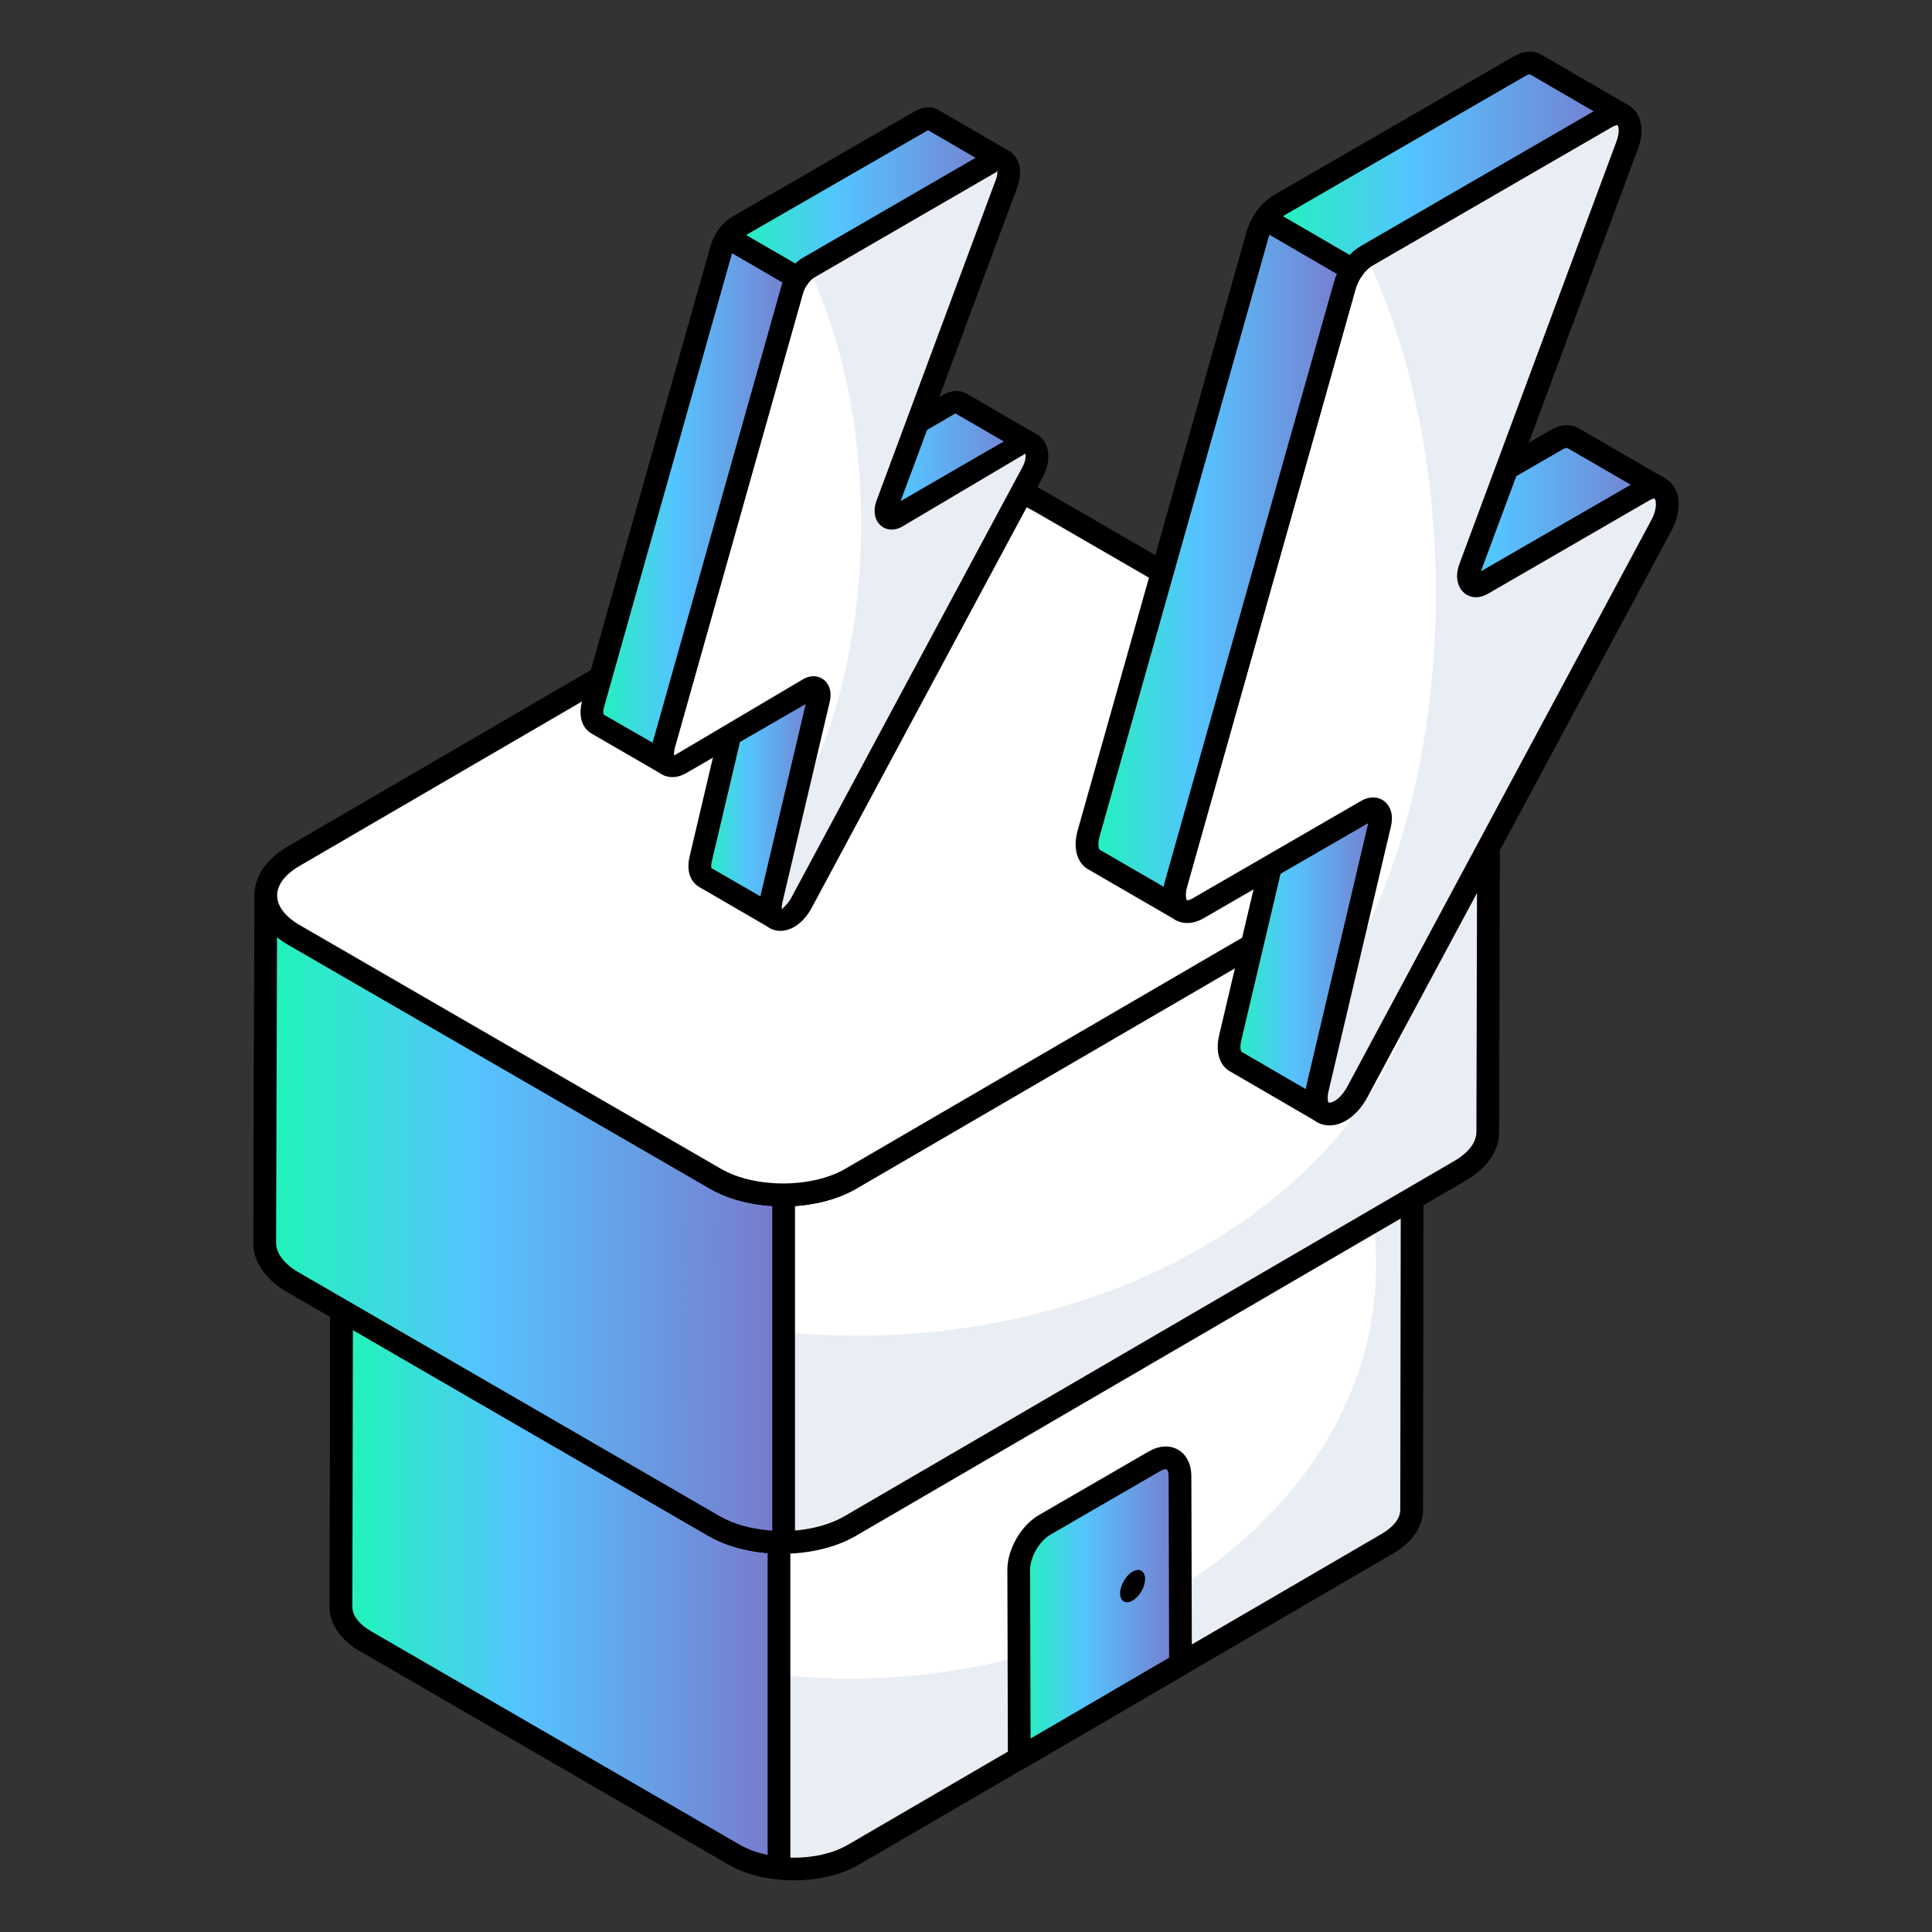
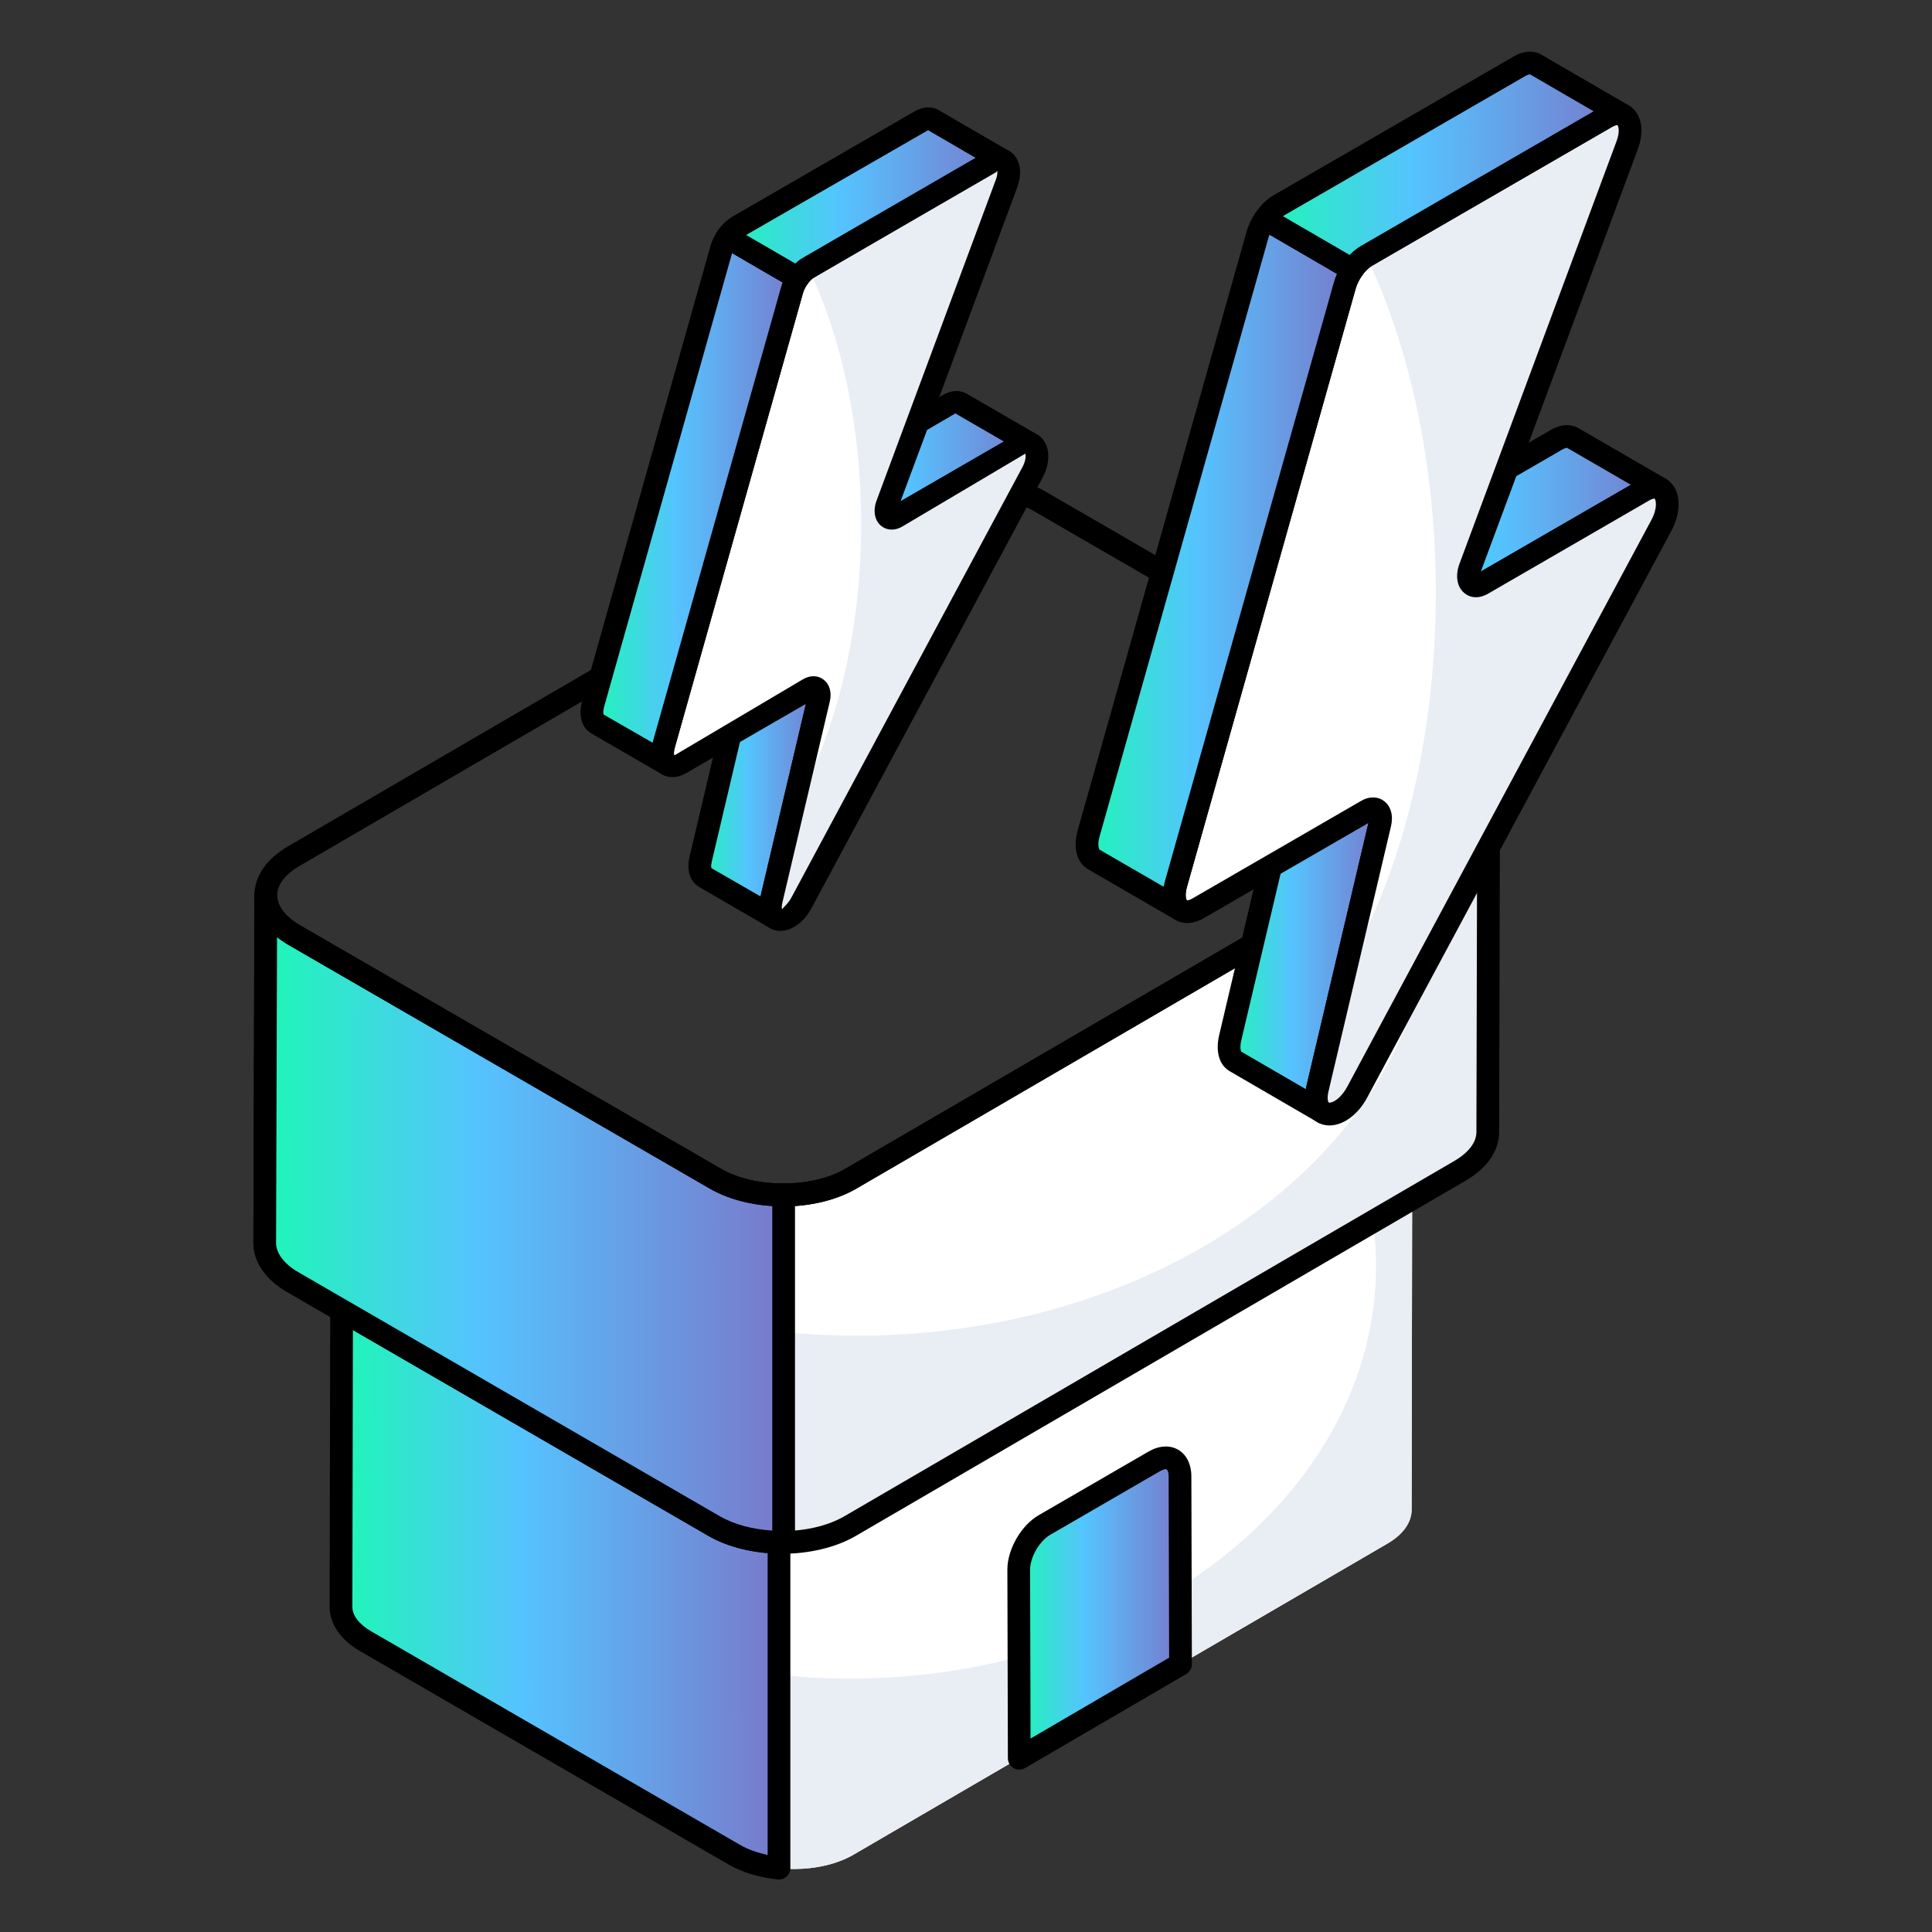
<svg xmlns="http://www.w3.org/2000/svg" width="104" height="104" viewBox="0 0 104 104" fill="none">
  <rect x="0" y="0" width="104" height="104" fill="#333333" stroke="none" />
  <path d="M76.029 56.346L75.989 81.268C75.989 81.93 75.552 82.592 74.677 83.101L45.937 99.843C44.169 100.862 41.313 100.862 39.535 99.843L19.697 88.356C18.803 87.847 18.355 87.165 18.355 86.493L18.406 61.57C18.406 62.252 18.853 62.924 19.738 63.444L39.586 74.921C41.354 75.949 44.22 75.949 45.978 74.921L74.718 58.189C75.592 57.68 76.029 57.008 76.029 56.346Z" fill="white" />
  <path d="M76.032 56.345L75.986 81.274C75.986 81.932 75.558 82.589 74.671 83.094L45.933 99.841C44.174 100.866 41.314 100.866 39.54 99.841L19.704 88.355C18.802 87.851 18.358 87.162 18.358 86.489L18.389 73.78C21.57 83.324 32.627 90.359 45.765 90.359C61.395 90.359 74.074 80.402 74.074 68.121C74.074 65.169 73.34 62.355 72.009 59.771L74.716 58.195C75.588 57.675 76.032 57.002 76.032 56.345Z" fill="#E9EDF4" />
-   <path d="M42.739 101.22C41.477 101.22 40.215 100.937 39.23 100.374L19.39 88.885C18.345 88.291 17.744 87.418 17.744 86.492L17.795 61.569C17.795 61.232 18.069 60.958 18.406 60.958C18.744 60.958 19.018 61.233 19.018 61.57C19.018 62.048 19.384 62.526 20.048 62.916L39.892 74.391C41.464 75.305 44.108 75.305 45.67 74.392L74.41 57.66C75.048 57.288 75.415 56.81 75.417 56.349V56.345C75.418 56.007 75.691 55.734 76.029 55.734C76.366 55.734 76.64 56.008 76.64 56.346V56.35L76.6 81.269C76.6 82.184 76.027 83.024 74.985 83.63L46.245 100.371C45.263 100.937 44.001 101.22 42.739 101.22ZM19.013 63.698L18.967 86.494C18.967 86.966 19.343 87.451 19.999 87.824L39.841 99.313C41.442 100.229 44.04 100.23 45.632 99.312L74.37 82.573C75.019 82.194 75.377 81.731 75.377 81.268L75.413 58.463C75.293 58.552 75.163 58.637 75.027 58.717L46.286 75.449C44.326 76.594 41.248 76.594 39.278 75.449L19.432 63.973C19.283 63.886 19.143 63.794 19.013 63.698Z" fill="black" />
  <path d="M41.934 75.644C41.074 75.548 40.252 75.308 39.586 74.92L19.738 63.443C18.853 62.924 18.406 62.252 18.406 61.569L18.355 86.492C18.355 87.164 18.802 87.846 19.697 88.356L39.535 99.843C40.216 100.233 41.057 100.471 41.934 100.562V75.644Z" fill="url(#paint0_linear_1401_5340)" />
  <path d="M41.941 91.705V100.56C41.054 100.468 40.213 100.239 39.54 99.841L19.704 88.355C18.802 87.85 18.358 87.162 18.358 86.489L18.404 61.575C18.404 62.248 18.847 62.921 19.734 63.441L27.014 67.662C23.42 70.216 21.126 74.116 21.126 78.49C21.126 86.168 28.223 92.393 36.986 92.393C38.714 92.393 40.381 92.148 41.941 91.705Z" fill="url(#paint1_linear_1401_5340)" />
  <path d="M41.934 101.174C41.913 101.174 41.892 101.174 41.87 101.171C40.873 101.067 39.961 100.792 39.231 100.374L19.39 88.885C18.345 88.291 17.744 87.418 17.744 86.493L17.795 61.569C17.795 61.232 18.069 60.959 18.406 60.959C18.744 60.959 19.018 61.233 19.018 61.57C19.018 62.048 19.384 62.526 20.048 62.917L39.892 74.391C40.463 74.723 41.192 74.946 42.002 75.036C42.311 75.07 42.545 75.333 42.545 75.644V100.563C42.545 100.736 42.472 100.901 42.344 101.017C42.23 101.119 42.084 101.174 41.934 101.174ZM19.013 63.698L18.967 86.494C18.967 86.966 19.343 87.451 19.999 87.824L39.842 99.314C40.259 99.553 40.764 99.735 41.322 99.85V76.173C40.557 76.034 39.859 75.787 39.278 75.449L19.432 63.973C19.283 63.886 19.143 63.794 19.013 63.698Z" fill="black" />
  <path d="M80.134 42.226L80.088 60.932C80.088 61.688 79.589 62.445 78.59 63.026L45.759 82.151C43.739 83.315 40.476 83.315 38.445 82.151L15.783 69.029C14.761 68.448 14.25 67.668 14.25 66.9L14.308 48.194C14.308 48.973 14.819 49.741 15.829 50.334L38.503 63.445C40.523 64.62 43.797 64.62 45.805 63.445L78.637 44.332C79.635 43.75 80.134 42.982 80.134 42.226Z" fill="white" />
  <path d="M80.131 42.228L80.085 60.933C80.085 61.683 79.596 62.447 78.586 63.029L45.765 82.146C43.746 83.308 40.473 83.308 38.439 82.146L15.788 69.024C14.764 68.443 14.243 67.662 14.243 66.898L14.305 48.193C14.305 48.836 14.656 49.463 15.33 49.983C16.538 62.233 29.874 71.899 46.147 71.899C63.23 71.899 77.056 61.27 77.056 48.178C77.056 47.23 76.98 46.297 76.843 45.379L78.632 44.339C79.641 43.743 80.131 42.978 80.131 42.228Z" fill="#E9EDF4" />
  <path d="M42.105 83.639C40.68 83.639 39.254 83.32 38.141 82.682L15.477 69.558C14.31 68.894 13.639 67.924 13.639 66.9L13.696 48.196C13.696 48.195 13.696 48.194 13.696 48.193V48.191C13.697 47.854 13.971 47.582 14.308 47.582C14.646 47.582 14.92 47.856 14.92 48.193C14.92 48.772 15.353 49.345 16.139 49.807L38.809 62.916C40.628 63.972 43.69 63.974 45.496 62.917L78.329 43.802C79.084 43.362 79.519 42.791 79.522 42.233V42.224C79.523 41.887 79.796 41.614 80.134 41.614C80.472 41.614 80.746 41.888 80.746 42.226V42.229V42.234L80.699 60.934C80.699 61.946 80.06 62.878 78.898 63.555L46.066 82.68C44.957 83.319 43.531 83.639 42.105 83.639ZM14.913 50.446L14.862 66.903C14.862 67.472 15.308 68.054 16.085 68.497L38.751 81.622C40.603 82.682 43.61 82.683 45.453 81.621L78.283 62.497C79.052 62.049 79.476 61.493 79.476 60.932L79.516 44.471C79.342 44.609 79.151 44.739 78.944 44.86L46.113 63.974C43.9 65.268 40.422 65.268 38.195 63.974L15.523 50.864C15.3 50.733 15.097 50.594 14.913 50.446Z" fill="black" />
  <path d="M42.183 64.325C40.853 64.329 39.519 64.036 38.503 63.445L15.829 50.334C14.819 49.741 14.308 48.973 14.308 48.194L14.25 66.9C14.25 67.668 14.761 68.447 15.783 69.029L38.445 82.151C39.48 82.744 40.835 83.031 42.183 83.02V64.325Z" fill="url(#paint2_linear_1401_5340)" />
  <path d="M42.186 74.621V83.018C40.84 83.033 39.479 82.742 38.439 82.146L15.788 69.023C14.764 68.442 14.243 67.662 14.243 66.897L14.305 48.193C14.305 48.973 14.825 49.738 15.834 50.334L19.015 52.169C18.082 54.158 17.562 56.345 17.562 58.639C17.562 67.892 26.035 75.401 36.466 75.401C38.454 75.401 40.381 75.126 42.186 74.621Z" fill="url(#paint3_linear_1401_5340)" />
  <path d="M42.106 83.632C40.618 83.632 39.212 83.295 38.141 82.682L15.476 69.558C14.31 68.894 13.639 67.924 13.639 66.901L13.696 48.191C13.697 47.855 13.971 47.582 14.308 47.582C14.646 47.582 14.92 47.856 14.92 48.194C14.92 48.772 15.353 49.345 16.139 49.807L38.809 62.916C39.701 63.433 40.877 63.748 42.182 63.713C42.344 63.713 42.501 63.778 42.615 63.892C42.731 64.007 42.795 64.162 42.795 64.325V83.02C42.795 83.356 42.525 83.629 42.188 83.632C42.161 83.632 42.133 83.632 42.106 83.632ZM14.913 50.446L14.862 66.903C14.862 67.473 15.308 68.054 16.085 68.497L38.752 81.622C39.514 82.058 40.498 82.325 41.572 82.392V64.919C40.304 64.842 39.123 64.513 38.195 63.974L15.523 50.864C15.3 50.733 15.097 50.594 14.913 50.446Z" fill="black" />
-   <path d="M78.611 40.089C80.633 41.259 80.65 43.158 78.641 44.328L45.81 63.446C43.795 64.619 40.523 64.616 38.501 63.446L15.833 50.332C13.811 49.162 13.795 47.263 15.81 46.09L48.64 26.971C50.649 25.802 53.921 25.805 55.943 26.975L78.611 40.089Z" fill="white" />
  <path d="M42.16 64.942C40.735 64.942 39.309 64.619 38.195 63.975L15.527 50.861C14.348 50.179 13.698 49.235 13.696 48.203C13.694 47.178 14.335 46.239 15.502 45.561L48.333 26.442C50.543 25.155 54.021 25.155 56.249 26.445L78.917 39.559C80.097 40.242 80.748 41.186 80.749 42.218C80.751 43.243 80.112 44.179 78.949 44.856L46.118 63.974C45.01 64.619 43.586 64.942 42.16 64.942ZM52.281 26.713C51.064 26.713 49.85 26.975 48.948 27.5L16.117 46.618C15.344 47.068 14.919 47.631 14.919 48.202C14.92 48.779 15.353 49.347 16.14 49.802L38.808 62.916C40.627 63.97 43.692 63.969 45.502 62.917L78.333 43.798C79.103 43.35 79.527 42.789 79.526 42.22C79.525 41.642 79.091 41.073 78.305 40.618L55.637 27.504C54.725 26.977 53.502 26.713 52.281 26.713Z" fill="black" />
  <path d="M62.137 78.666C62.898 78.225 63.517 78.579 63.52 79.469L63.548 89.585L54.866 94.65L54.838 84.498C54.835 83.609 55.461 82.533 56.222 82.092L62.137 78.666Z" fill="url(#paint4_linear_1401_5340)" />
  <path d="M54.867 95.261C54.762 95.261 54.657 95.234 54.563 95.181C54.373 95.072 54.256 94.87 54.255 94.651L54.227 84.499C54.223 83.404 54.964 82.114 55.915 81.562L61.83 78.136C62.388 77.813 62.966 77.778 63.416 78.037C63.869 78.297 64.13 78.819 64.131 79.467L64.159 89.583C64.16 89.801 64.044 90.002 63.856 90.113L55.175 95.178C55.079 95.234 54.973 95.261 54.867 95.261ZM62.443 79.195L56.529 82.621C55.952 82.956 55.448 83.832 55.45 84.496L55.475 93.586L62.935 89.233L62.908 79.47C62.907 79.24 62.845 79.12 62.806 79.098C62.767 79.076 62.637 79.082 62.443 79.195Z" fill="black" />
-   <path d="M60.966 84.603C61.339 84.387 61.639 84.566 61.64 84.991C61.642 85.421 61.344 85.941 60.971 86.157C60.6 86.372 60.296 86.201 60.295 85.771C60.294 85.346 60.596 84.818 60.966 84.603Z" fill="black" />
  <path d="M70.922 58.596C70.764 59.267 70.914 59.7 71.222 59.877L66.523 57.147C66.224 56.979 66.065 56.546 66.224 55.865L69.584 41.608C69.672 41.236 69.584 40.962 69.408 40.856L74.098 43.587C74.283 43.693 74.371 43.967 74.283 44.338L70.922 58.596Z" fill="url(#paint5_linear_1401_5340)" />
  <path d="M71.221 60.489C71.118 60.489 71.014 60.463 70.919 60.408C70.914 60.406 70.909 60.403 70.905 60.4L66.216 57.675C65.642 57.356 65.418 56.626 65.627 55.727L68.989 41.467C69.013 41.362 69.006 41.299 69.002 41.284C68.714 41.111 68.665 40.786 68.836 40.496C69.006 40.207 69.424 40.159 69.715 40.328L74.405 43.058C74.845 43.31 75.027 43.855 74.878 44.48L71.517 58.736C71.422 59.14 71.495 59.327 71.525 59.345L71.53 59.348C71.821 59.517 71.92 59.89 71.752 60.182C71.639 60.379 71.433 60.489 71.221 60.489ZM70.126 41.973L66.818 56.006C66.724 56.411 66.801 56.592 66.825 56.615L70.291 58.628C70.301 58.572 70.312 58.513 70.327 58.455L73.687 44.197C73.712 44.094 73.706 44.035 73.701 44.02L70.126 41.973Z" fill="black" />
  <path d="M89.375 26.307C89.154 26.183 88.846 26.192 88.484 26.404L79.787 31.433C79.575 31.557 79.398 31.566 79.266 31.486L74.567 28.756C74.7 28.836 74.876 28.827 75.097 28.703L83.785 23.674C84.147 23.462 84.455 23.453 84.676 23.585L89.375 26.307Z" fill="url(#paint6_linear_1401_5340)" />
  <path d="M79.459 32.151C79.233 32.151 79.059 32.075 78.95 32.01L74.273 29.293C74.266 29.288 74.258 29.284 74.251 29.28C73.963 29.106 73.87 28.733 74.041 28.444C74.193 28.19 74.5 28.087 74.769 28.178L83.479 23.144C84.008 22.833 84.561 22.802 84.991 23.061L89.682 25.777C89.962 25.94 90.04 26.28 89.894 26.57C89.747 26.858 89.374 26.97 89.076 26.841C89.059 26.834 88.968 26.829 88.794 26.932L80.093 31.963C79.853 32.103 79.64 32.151 79.459 32.151ZM79.567 30.954L79.574 30.958C79.572 30.956 79.57 30.955 79.567 30.954ZM76.005 28.884L79.477 30.901L87.792 26.097L84.369 24.115C84.352 24.107 84.257 24.106 84.095 24.201L76.005 28.884Z" fill="black" />
  <path d="M86.477 6.298C87.44 5.741 88.052 6.575 87.593 7.815L79.139 30.556C78.871 31.276 79.227 31.758 79.79 31.433L88.48 26.405C89.573 25.773 90.157 26.929 89.427 28.293L73.071 58.769C72.803 59.267 72.472 59.608 72.148 59.795C71.37 60.245 70.634 59.817 70.921 58.597L74.282 44.337C74.433 43.704 74.076 43.352 73.581 43.638L64.486 48.901C63.59 49.419 62.979 48.739 63.303 47.59L72.384 15.38C72.574 14.712 73.04 14.072 73.558 13.772L86.477 6.298Z" fill="white" />
  <path d="M89.428 28.295L73.074 58.773C72.801 59.268 72.475 59.604 72.148 59.798C71.372 60.249 70.631 59.816 70.922 58.596L72.448 52.108C75.429 47.043 77.29 39.866 77.29 31.919C77.29 24.981 75.879 18.643 73.542 13.781C73.551 13.781 73.551 13.773 73.559 13.773L86.481 6.295C87.443 5.738 88.052 6.577 87.593 7.815L79.143 30.558C78.87 31.274 79.231 31.76 79.787 31.433L88.484 26.404C89.569 25.776 90.16 26.925 89.428 28.295Z" fill="#E9EDF4" />
  <path d="M71.565 60.582C71.284 60.582 71.019 60.499 70.796 60.334C70.562 60.16 70.049 59.63 70.326 58.456L73.662 44.303L64.792 49.429C64.201 49.771 63.585 49.774 63.144 49.429C62.632 49.033 62.472 48.283 62.715 47.424L71.795 15.215C72.028 14.393 72.6 13.619 73.252 13.243L86.171 5.768C86.783 5.414 87.413 5.426 87.855 5.799C88.389 6.249 88.508 7.103 88.166 8.027L79.714 30.764L88.174 25.875C88.823 25.5 89.474 25.532 89.918 25.961C90.49 26.514 90.51 27.567 89.967 28.581L73.61 59.058C73.306 59.625 72.907 60.063 72.454 60.324C72.158 60.496 71.852 60.582 71.565 60.582ZM73.912 42.926C74.125 42.926 74.327 42.99 74.499 43.118C74.872 43.395 75.014 43.903 74.877 44.478L71.516 58.737C71.416 59.164 71.503 59.336 71.525 59.351C71.536 59.356 71.644 59.378 71.842 59.265C71.987 59.181 72.27 58.967 72.532 58.48L88.888 28.003C89.254 27.32 89.13 26.888 89.066 26.839C89.052 26.836 88.957 26.836 88.786 26.934L80.097 31.962C79.641 32.227 79.164 32.21 78.819 31.919C78.425 31.585 78.328 30.981 78.566 30.342L87.019 7.602C87.219 7.063 87.113 6.769 87.066 6.734C87.052 6.729 86.956 6.728 86.783 6.827L73.865 14.302C73.485 14.521 73.119 15.033 72.972 15.548L63.892 47.756C63.768 48.194 63.852 48.431 63.895 48.464C63.907 48.465 64.004 48.472 64.18 48.37L73.275 43.109C73.485 42.986 73.704 42.926 73.912 42.926Z" fill="black" />
  <path d="M67.687 12.651L58.602 44.861C58.408 45.551 58.549 46.072 58.884 46.267L63.583 48.988C63.248 48.794 63.107 48.281 63.301 47.592L72.386 15.382C72.47 15.075 72.619 14.78 72.799 14.517L68.1 11.787C67.92 12.05 67.772 12.345 67.687 12.651Z" fill="url(#paint7_linear_1401_5340)" />
  <path d="M63.583 49.6C63.478 49.6 63.373 49.574 63.276 49.518L58.577 46.796C57.964 46.441 57.748 45.637 58.013 44.696L67.099 12.486C67.196 12.132 67.363 11.781 67.595 11.441C67.775 11.176 68.128 11.096 68.408 11.258L73.107 13.988C73.253 14.073 73.359 14.216 73.396 14.382C73.433 14.547 73.4 14.721 73.305 14.862C73.15 15.087 73.037 15.323 72.976 15.544L63.889 47.758C63.767 48.194 63.849 48.428 63.891 48.459C64.183 48.629 64.282 49.003 64.112 49.295C63.999 49.491 63.794 49.6 63.583 49.6ZM68.338 12.632C68.314 12.693 68.294 12.754 68.277 12.814C68.277 12.815 68.277 12.816 68.276 12.817L59.191 45.027C59.057 45.505 59.166 45.717 59.193 45.739L62.641 47.736C62.658 47.634 62.682 47.531 62.712 47.426L71.798 15.216C71.841 15.057 71.898 14.9 71.97 14.742L68.338 12.632Z" fill="black" />
  <path d="M82.673 3.476C82.453 3.344 82.144 3.361 81.782 3.574L68.861 11.043C68.578 11.206 68.315 11.473 68.101 11.787L72.799 14.517C73.014 14.203 73.276 13.936 73.559 13.773L86.481 6.295C86.834 6.092 87.152 6.074 87.372 6.207L82.673 3.476Z" fill="url(#paint8_linear_1401_5340)" />
  <path d="M72.798 15.128C72.694 15.128 72.588 15.101 72.491 15.045L67.793 12.315C67.646 12.23 67.541 12.086 67.504 11.921C67.466 11.755 67.5 11.581 67.596 11.441C67.873 11.036 68.205 10.715 68.554 10.513L81.476 3.044C82.205 2.619 82.734 2.801 82.983 2.949L87.665 5.669C87.672 5.673 87.68 5.677 87.686 5.681C87.975 5.854 88.07 6.227 87.9 6.517C87.73 6.807 87.358 6.908 87.065 6.735L87.058 6.731C87.044 6.731 86.947 6.733 86.788 6.825L73.865 14.302C73.676 14.412 73.476 14.611 73.304 14.862C73.186 15.035 72.994 15.128 72.798 15.128ZM69.064 11.639L72.654 13.725C72.842 13.527 73.045 13.364 73.253 13.243L85.785 5.991L82.365 4.005C82.365 4.003 82.359 4.003 82.354 4.003C82.319 4.003 82.23 4.021 82.091 4.101L69.167 11.572C69.133 11.591 69.099 11.614 69.064 11.639Z" fill="black" />
  <path d="M41.52 48.453C41.399 48.963 41.513 49.292 41.748 49.426L37.946 47.219C37.718 47.091 37.597 46.762 37.718 46.245L40.27 35.415C40.338 35.133 40.27 34.925 40.136 34.845L43.932 37.052C44.072 37.133 44.139 37.341 44.072 37.623L41.52 48.453Z" fill="url(#paint9_linear_1401_5340)" />
  <path d="M41.747 50.038C41.644 50.038 41.539 50.011 41.444 49.957C41.442 49.956 41.442 49.956 41.441 49.955L37.639 47.747C37.458 47.647 36.863 47.215 37.122 46.106L39.675 35.275C39.678 35.266 39.676 35.26 39.69 35.263C39.508 35.069 39.468 34.773 39.61 34.533C39.78 34.245 40.153 34.148 40.444 34.316L44.24 36.523C44.631 36.748 44.796 37.224 44.668 37.765L42.115 48.593C42.07 48.782 42.082 48.882 42.091 48.92C42.355 49.098 42.439 49.452 42.278 49.731C42.164 49.928 41.958 50.038 41.747 50.038ZM40.779 35.926L38.313 46.386C38.255 46.635 38.296 46.732 38.297 46.733L40.938 48.254L43.474 37.493L40.779 35.926ZM43.624 37.581C43.625 37.581 43.626 37.581 43.627 37.582L43.624 37.581ZM39.82 35.369C39.82 35.369 39.821 35.369 39.82 35.369V35.369Z" fill="black" />
  <path d="M55.536 23.927C55.369 23.832 55.134 23.839 54.859 24L48.253 27.821C48.092 27.915 47.959 27.921 47.858 27.861L44.056 25.654C44.157 25.714 44.291 25.707 44.458 25.613L51.057 21.793C51.332 21.632 51.567 21.625 51.734 21.726L55.536 23.927Z" fill="url(#paint10_linear_1401_5340)" />
  <path d="M48.001 28.511C47.84 28.511 47.684 28.469 47.544 28.385L43.758 26.188C43.752 26.184 43.747 26.181 43.742 26.177C43.453 26.005 43.359 25.631 43.53 25.342C43.669 25.107 43.943 25 44.194 25.057L50.751 21.264C51.201 21 51.676 20.975 52.049 21.201L55.843 23.397C56.134 23.566 56.235 23.937 56.068 24.229C55.91 24.506 55.567 24.613 55.282 24.483L48.559 28.35C48.376 28.457 48.185 28.511 48.001 28.511ZM48.157 27.327L48.165 27.332C48.163 27.33 48.16 27.328 48.157 27.327ZM45.439 25.749L48.021 27.247L54.04 23.767L51.428 22.255L45.439 25.749Z" fill="black" />
  <path d="M53.335 8.728C54.067 8.304 54.531 8.938 54.182 9.88L47.762 27.153C47.557 27.701 47.828 28.067 48.256 27.82L54.857 24.001C55.687 23.52 56.13 24.398 55.576 25.434L43.152 48.584C42.949 48.962 42.697 49.221 42.451 49.363C41.86 49.705 41.301 49.38 41.519 48.453L44.072 37.621C44.186 37.141 43.916 36.873 43.539 37.091L36.631 41.088C35.951 41.481 35.486 40.965 35.733 40.093L42.63 15.627C42.774 15.119 43.129 14.633 43.522 14.405L53.335 8.728Z" fill="white" />
  <path d="M55.576 25.437L43.155 48.587C42.947 48.963 42.699 49.218 42.451 49.366C41.862 49.708 41.299 49.379 41.52 48.453L42.679 43.525C44.943 39.677 46.357 34.226 46.357 28.19C46.357 22.919 45.285 18.105 43.51 14.412C43.516 14.412 43.516 14.406 43.523 14.406L53.339 8.726C54.069 8.303 54.531 8.94 54.183 9.88L47.764 27.156C47.556 27.7 47.831 28.069 48.253 27.82L54.859 24C55.683 23.523 56.132 24.396 55.576 25.437Z" fill="#E9EDF4" />
  <path d="M42.008 50.109C41.763 50.109 41.533 50.035 41.336 49.89C41.136 49.741 40.694 49.289 40.924 48.312L43.381 37.89L36.937 41.617C36.434 41.907 35.904 41.903 35.521 41.606C35.084 41.267 34.943 40.639 35.143 39.927L42.042 15.461C42.232 14.792 42.681 14.185 43.216 13.875L53.029 8.198C53.551 7.896 54.09 7.911 54.477 8.236C54.931 8.62 55.038 9.33 54.756 10.092L48.477 26.984L54.551 23.471C55.2 23.093 55.752 23.268 56.051 23.557C56.532 24.023 56.559 24.893 56.117 25.722L43.691 48.873C43.447 49.327 43.125 49.68 42.758 49.892C42.509 50.036 42.252 50.109 42.008 50.109ZM43.791 36.401C43.984 36.401 44.168 36.46 44.325 36.578C44.657 36.825 44.786 37.268 44.668 37.763L42.114 48.593C42.055 48.845 42.096 48.94 42.097 48.941C42.241 48.778 42.431 48.633 42.612 48.295L55.038 25.145C55.246 24.755 55.221 24.479 55.188 24.422L48.562 28.349C48.166 28.578 47.729 28.559 47.423 28.301C47.075 28.007 46.985 27.485 47.188 26.94L53.609 9.667C53.725 9.355 53.685 9.18 53.669 9.15C53.669 9.151 53.642 9.257 53.642 9.257L43.828 14.934C43.575 15.081 43.319 15.442 43.219 15.794L36.321 40.258C36.252 40.503 36.281 40.638 36.297 40.666L43.233 36.561C43.417 36.454 43.608 36.401 43.791 36.401Z" fill="black" />
  <path d="M38.83 13.421L31.929 37.887C31.782 38.411 31.889 38.807 32.144 38.955L35.946 41.155C35.691 41.008 35.584 40.618 35.731 40.094L42.632 15.628C42.696 15.396 42.809 15.171 42.946 14.972L39.144 12.764C39.007 12.964 38.895 13.188 38.83 13.421Z" fill="url(#paint11_linear_1401_5340)" />
  <path d="M35.967 41.772C35.854 41.772 35.741 41.744 35.639 41.685L35.638 41.684L31.837 39.484C31.311 39.179 31.12 38.504 31.34 37.722L38.241 13.256C38.32 12.97 38.454 12.689 38.639 12.418C38.82 12.153 39.173 12.073 39.451 12.236L43.253 14.443C43.4 14.528 43.505 14.671 43.542 14.837C43.58 15.003 43.547 15.177 43.45 15.318C43.343 15.474 43.264 15.638 43.222 15.791L36.319 40.26C36.252 40.503 36.28 40.636 36.295 40.664C36.587 40.834 36.664 41.19 36.495 41.481C36.384 41.672 36.178 41.772 35.967 41.772ZM39.408 13.625L32.518 38.053C32.449 38.299 32.478 38.436 32.494 38.464L35.128 39.98C35.133 39.963 35.137 39.946 35.142 39.929L42.044 15.462C42.067 15.377 42.096 15.291 42.129 15.206L39.408 13.625Z" fill="black" />
  <path d="M50.213 6.451C50.046 6.351 49.811 6.364 49.537 6.525L39.721 12.198C39.506 12.323 39.307 12.525 39.144 12.764L42.946 14.971C43.109 14.733 43.308 14.53 43.523 14.406L53.339 8.726C53.607 8.571 53.848 8.558 54.015 8.659L50.213 6.451Z" fill="url(#paint12_linear_1401_5340)" />
  <path d="M42.945 15.583C42.84 15.583 42.735 15.556 42.639 15.5L38.837 13.293C38.689 13.208 38.584 13.064 38.547 12.898C38.51 12.733 38.543 12.558 38.64 12.418C38.863 12.092 39.131 11.834 39.415 11.669L49.231 5.996C49.682 5.732 50.155 5.706 50.523 5.924L54.306 8.121C54.315 8.126 54.323 8.13 54.331 8.135C54.619 8.309 54.713 8.681 54.542 8.97C54.37 9.258 53.997 9.358 53.708 9.188L53.699 9.183L43.829 14.936C43.704 15.008 43.569 15.144 43.45 15.318C43.332 15.49 43.141 15.583 42.945 15.583ZM40.165 12.649L42.811 14.186C42.94 14.062 43.076 13.957 43.217 13.877L52.516 8.495L49.956 7.009L40.165 12.649Z" fill="black" />
  <defs>
    <linearGradient id="paint0_linear_1401_5340" x1="18.685" y1="62.114" x2="41.934" y2="62.115" gradientUnits="userSpaceOnUse">
      <stop stop-color="#20F5B9" />
      <stop offset="0.405" stop-color="#55C3FF" />
      <stop offset="0.969" stop-color="#777DCD" />
    </linearGradient>
    <linearGradient id="paint1_linear_1401_5340" x1="18.688" y1="62.12" x2="41.942" y2="62.121" gradientUnits="userSpaceOnUse">
      <stop stop-color="#20F5B9" />
      <stop offset="0.405" stop-color="#55C3FF" />
      <stop offset="0.969" stop-color="#777DCD" />
    </linearGradient>
    <linearGradient id="paint2_linear_1401_5340" x1="14.641" y1="48.681" x2="42.184" y2="48.682" gradientUnits="userSpaceOnUse">
      <stop stop-color="#20F5B9" />
      <stop offset="0.405" stop-color="#55C3FF" />
      <stop offset="0.969" stop-color="#777DCD" />
    </linearGradient>
    <linearGradient id="paint3_linear_1401_5340" x1="14.634" y1="48.68" x2="42.187" y2="48.681" gradientUnits="userSpaceOnUse">
      <stop stop-color="#20F5B9" />
      <stop offset="0.405" stop-color="#55C3FF" />
      <stop offset="0.969" stop-color="#777DCD" />
    </linearGradient>
    <linearGradient id="paint4_linear_1401_5340" x1="54.96" y1="78.703" x2="63.548" y2="78.703" gradientUnits="userSpaceOnUse">
      <stop stop-color="#20F5B9" />
      <stop offset="0.405" stop-color="#55C3FF" />
      <stop offset="0.969" stop-color="#777DCD" />
    </linearGradient>
    <linearGradient id="paint5_linear_1401_5340" x1="66.275" y1="41.122" x2="74.318" y2="41.123" gradientUnits="userSpaceOnUse">
      <stop stop-color="#20F5B9" />
      <stop offset="0.405" stop-color="#55C3FF" />
      <stop offset="0.969" stop-color="#777DCD" />
    </linearGradient>
    <linearGradient id="paint6_linear_1401_5340" x1="74.774" y1="23.61" x2="89.375" y2="23.612" gradientUnits="userSpaceOnUse">
      <stop stop-color="#20F5B9" />
      <stop offset="0.405" stop-color="#55C3FF" />
      <stop offset="0.969" stop-color="#777DCD" />
    </linearGradient>
    <linearGradient id="paint7_linear_1401_5340" x1="58.714" y1="12.307" x2="72.8" y2="12.307" gradientUnits="userSpaceOnUse">
      <stop stop-color="#20F5B9" />
      <stop offset="0.405" stop-color="#55C3FF" />
      <stop offset="0.969" stop-color="#777DCD" />
    </linearGradient>
    <linearGradient id="paint8_linear_1401_5340" x1="68.37" y1="3.548" x2="87.373" y2="3.55" gradientUnits="userSpaceOnUse">
      <stop stop-color="#20F5B9" />
      <stop offset="0.405" stop-color="#55C3FF" />
      <stop offset="0.969" stop-color="#777DCD" />
    </linearGradient>
    <linearGradient id="paint9_linear_1401_5340" x1="37.76" y1="35.049" x2="44.099" y2="35.049" gradientUnits="userSpaceOnUse">
      <stop stop-color="#20F5B9" />
      <stop offset="0.405" stop-color="#55C3FF" />
      <stop offset="0.969" stop-color="#777DCD" />
    </linearGradient>
    <linearGradient id="paint10_linear_1401_5340" x1="44.217" y1="21.746" x2="55.536" y2="21.748" gradientUnits="userSpaceOnUse">
      <stop stop-color="#20F5B9" />
      <stop offset="0.405" stop-color="#55C3FF" />
      <stop offset="0.969" stop-color="#777DCD" />
    </linearGradient>
    <linearGradient id="paint11_linear_1401_5340" x1="32.017" y1="13.161" x2="42.946" y2="13.161" gradientUnits="userSpaceOnUse">
      <stop stop-color="#20F5B9" />
      <stop offset="0.405" stop-color="#55C3FF" />
      <stop offset="0.969" stop-color="#777DCD" />
    </linearGradient>
    <linearGradient id="paint12_linear_1401_5340" x1="39.352" y1="6.507" x2="54.016" y2="6.509" gradientUnits="userSpaceOnUse">
      <stop stop-color="#20F5B9" />
      <stop offset="0.405" stop-color="#55C3FF" />
      <stop offset="0.969" stop-color="#777DCD" />
    </linearGradient>
  </defs>
</svg>